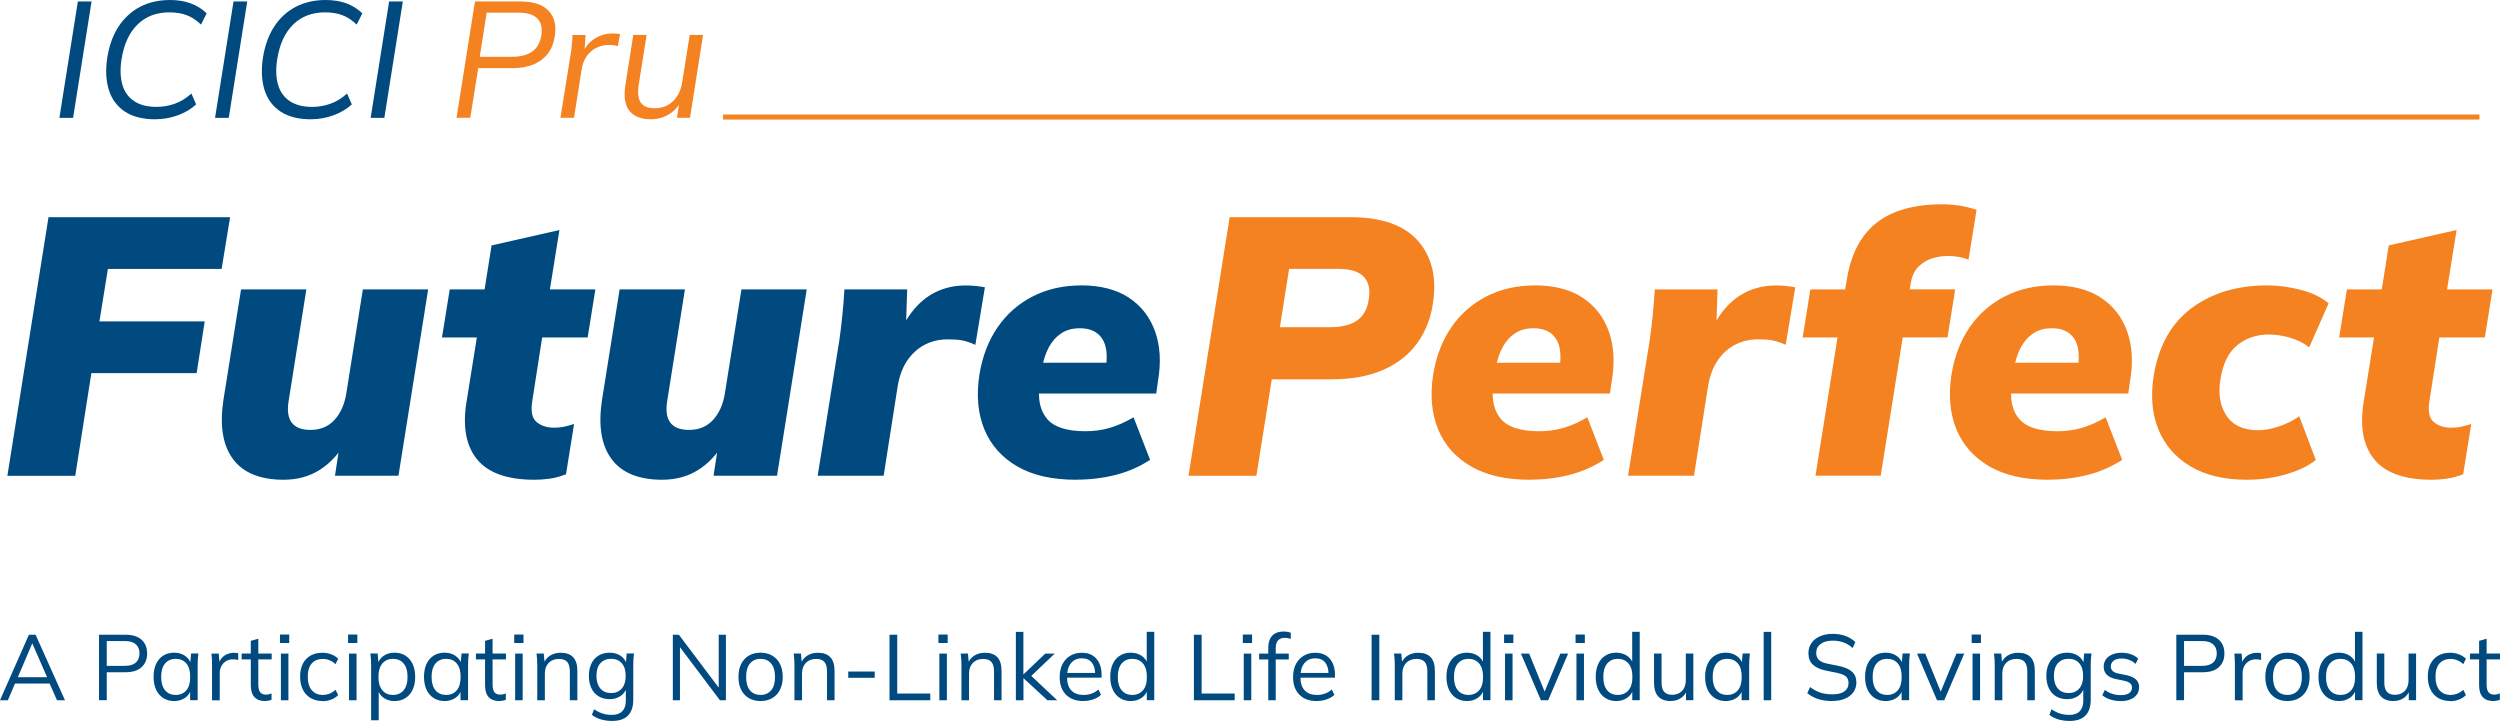
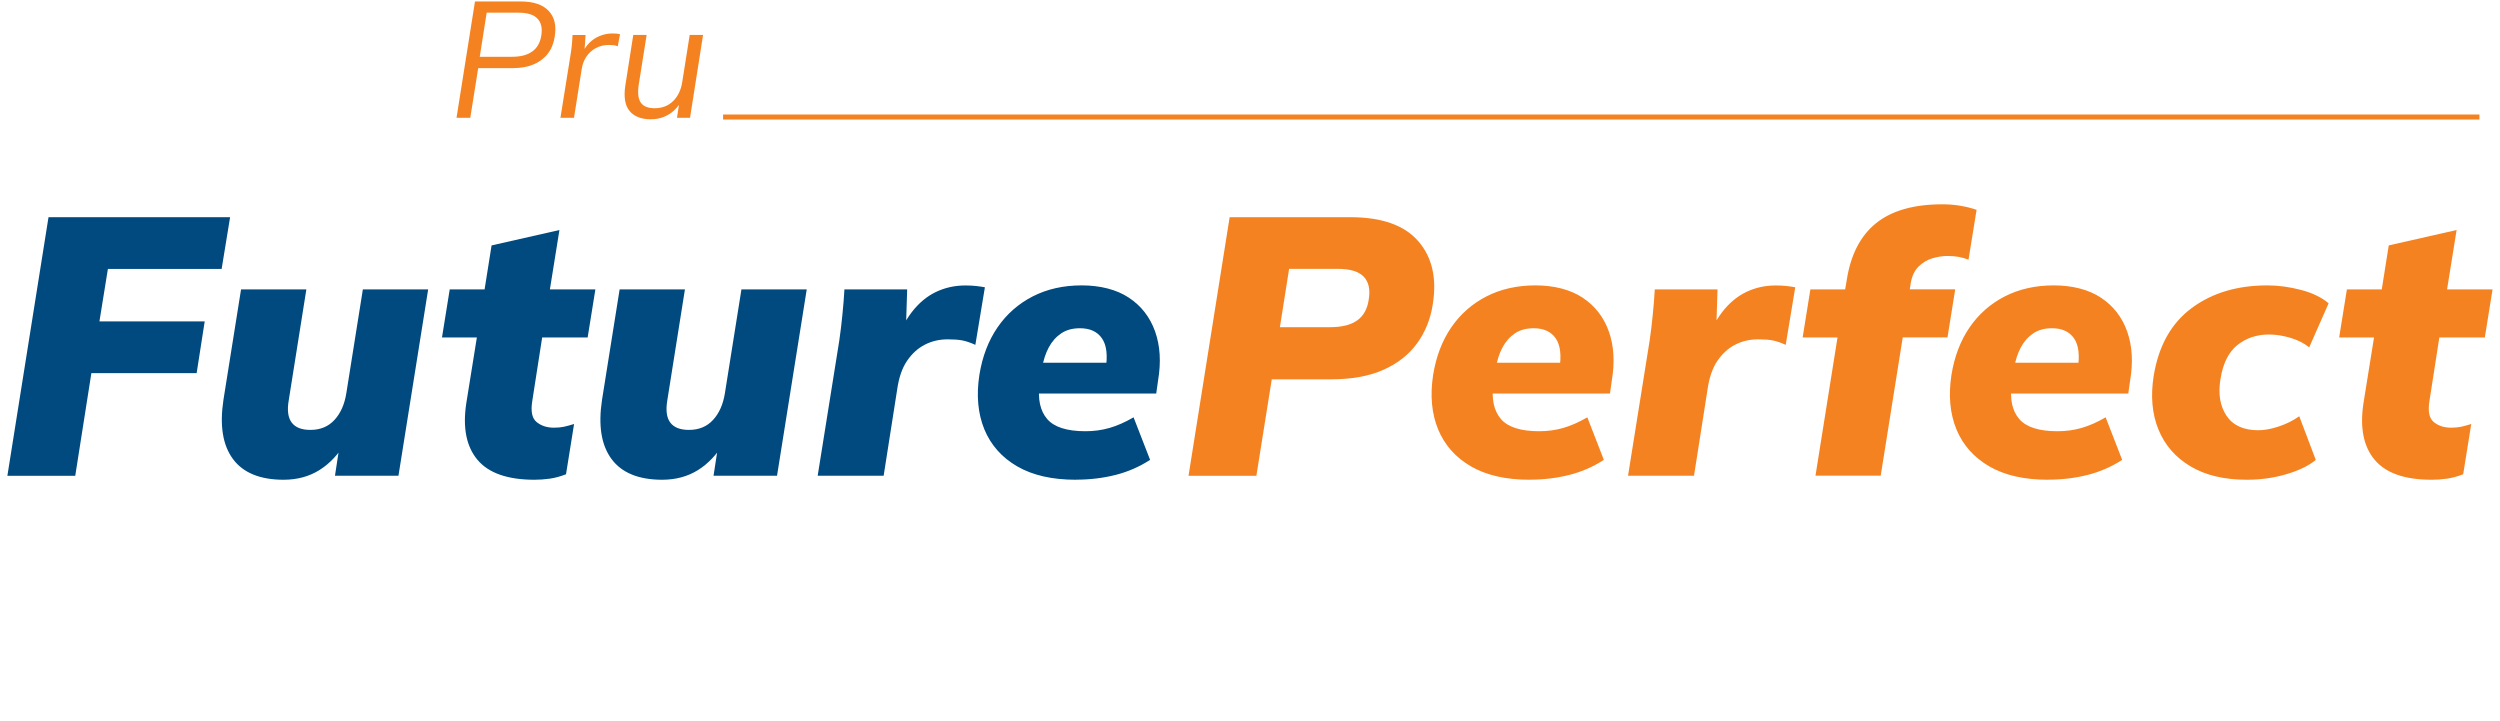
<svg xmlns="http://www.w3.org/2000/svg" id="Layer_1" viewBox="0 0 372.12 107.31">
  <defs>
    <style>
      .cls-1 {
        fill: #004a80;
      }

      .cls-2 {
        fill: #f58220;
      }

      .cls-3 {
        fill: none;
        stroke: #f58220;
        stroke-miterlimit: 2.61;
        stroke-width: .75px;
      }
    </style>
  </defs>
  <path class="cls-1" d="M1.1,70.81l6.12-38.48h27.03l-1.26,7.7h-16.93l-1.26,7.81h15.67l-1.2,7.7h-15.67l-2.4,15.28H1.1ZM42.21,71.41c-3.49,0-6.01-1.03-7.53-3.08-1.53-2.06-2-4.99-1.42-8.82l2.62-16.43h9.72l-2.62,16.49c-.26,1.49-.11,2.6.44,3.33.55.73,1.47,1.09,2.78,1.09,1.49,0,2.69-.5,3.6-1.5.91-1,1.49-2.32,1.75-3.96l2.46-15.45h9.72l-4.42,27.73h-9.45l.76-4.97h.82c-1.06,1.78-2.35,3.16-3.88,4.12-1.53.96-3.31,1.45-5.35,1.45h0ZM79.56,71.41c-4,0-6.83-.99-8.49-2.97-1.66-1.98-2.21-4.78-1.67-8.38l1.58-9.83h-5.19l1.15-7.15h5.19l1.04-6.55,10.1-2.29-1.42,8.84h6.77l-1.15,7.15h-6.77l-1.47,9.44c-.25,1.53-.05,2.57.63,3.14.67.56,1.54.85,2.59.85.58,0,1.08-.05,1.5-.14.42-.09.92-.23,1.5-.41l-1.2,7.48c-.84.33-1.65.55-2.43.66-.78.11-1.54.16-2.27.16h0ZM98.56,71.41c-3.49,0-6.01-1.03-7.53-3.08-1.53-2.06-2-4.99-1.42-8.82l2.62-16.43h9.72l-2.62,16.49c-.25,1.49-.11,2.6.44,3.33.55.73,1.47,1.09,2.78,1.09,1.49,0,2.69-.5,3.6-1.5.91-1,1.49-2.32,1.75-3.96l2.46-15.45h9.72l-4.42,27.73h-9.45l.76-4.97h.82c-1.06,1.78-2.35,3.16-3.88,4.12-1.53.96-3.31,1.45-5.35,1.45h0ZM121.71,70.81l3.22-20.14c.18-1.27.34-2.55.46-3.82.13-1.27.23-2.53.3-3.77h9.34l-.27,8.52h-1.64c.69-2.07,1.56-3.78,2.59-5.13,1.04-1.35,2.23-2.35,3.58-3,1.35-.65,2.82-.98,4.42-.98.58,0,1.11.03,1.58.08.47.05.91.12,1.31.19l-1.42,8.57c-.73-.33-1.37-.55-1.94-.66-.56-.11-1.28-.16-2.16-.16-1.24,0-2.38.26-3.41.79-1.04.53-1.92,1.33-2.65,2.4-.73,1.07-1.22,2.48-1.47,4.23l-2.02,12.88h-9.83ZM160.15,71.41c-3.53,0-6.44-.66-8.74-1.99-2.29-1.33-3.92-3.17-4.89-5.51-.96-2.35-1.21-5.05-.74-8.11.44-2.73,1.34-5.09,2.7-7.07,1.36-1.98,3.11-3.52,5.24-4.61,2.13-1.09,4.56-1.64,7.29-1.64s5.18.61,7.02,1.83c1.84,1.22,3.14,2.89,3.9,5.02.76,2.13.91,4.58.44,7.34l-.27,1.91h-18.62l.71-4.59h11.47l-1.09.98c.33-2.07.15-3.61-.55-4.61-.69-1-1.78-1.5-3.28-1.5-1.09,0-2.02.25-2.78.76-.76.51-1.38,1.21-1.86,2.1-.47.89-.8,1.9-.98,3.03l-.38,2.4c-.29,2.26.08,3.99,1.12,5.21,1.04,1.22,2.94,1.83,5.71,1.83,1.24,0,2.43-.16,3.58-.49,1.15-.33,2.34-.86,3.58-1.58l2.46,6.33c-1.57,1.02-3.28,1.77-5.13,2.24-1.86.47-3.82.71-5.9.71h0Z" />
  <path class="cls-2" d="M176.91,70.81l6.12-38.48h17.96c4.66,0,8.03,1.18,10.1,3.55,2.07,2.37,2.8,5.49,2.18,9.39-.33,2.18-1.1,4.12-2.32,5.81-1.22,1.69-2.89,3.01-5.02,3.96-2.13.95-4.72,1.42-7.78,1.42h-8.85l-2.29,14.36h-10.1ZM190.51,48.7h7.48c1.78,0,3.14-.35,4.07-1.04.93-.69,1.48-1.71,1.67-3.06.25-1.46.02-2.58-.71-3.38-.73-.8-2.02-1.2-3.88-1.2h-7.26l-1.37,8.68h0ZM227.69,71.41c-3.53,0-6.44-.66-8.74-1.99-2.29-1.33-3.92-3.17-4.89-5.51-.96-2.35-1.21-5.05-.74-8.11.44-2.73,1.34-5.09,2.7-7.07,1.36-1.98,3.11-3.52,5.24-4.61,2.13-1.09,4.56-1.64,7.29-1.64s5.18.61,7.02,1.83c1.84,1.22,3.14,2.89,3.9,5.02.76,2.13.91,4.58.44,7.34l-.27,1.91h-18.62l.71-4.59h11.47l-1.09.98c.33-2.07.15-3.61-.55-4.61-.69-1-1.78-1.5-3.28-1.5-1.09,0-2.02.25-2.78.76-.76.51-1.38,1.21-1.86,2.1-.47.89-.8,1.9-.98,3.03l-.38,2.4c-.29,2.26.08,3.99,1.12,5.21,1.04,1.22,2.94,1.83,5.71,1.83,1.24,0,2.43-.16,3.58-.49,1.15-.33,2.34-.86,3.58-1.58l2.46,6.33c-1.57,1.02-3.28,1.77-5.13,2.24-1.86.47-3.82.71-5.9.71h0ZM242.33,70.81l3.22-20.14c.18-1.27.34-2.55.46-3.82.13-1.27.23-2.53.3-3.77h9.34l-.27,8.52h-1.64c.69-2.07,1.56-3.78,2.59-5.13,1.04-1.35,2.23-2.35,3.58-3,1.35-.65,2.82-.98,4.42-.98.58,0,1.11.03,1.58.08.47.05.91.12,1.31.19l-1.42,8.57c-.73-.33-1.37-.55-1.94-.66-.56-.11-1.28-.16-2.16-.16-1.24,0-2.38.26-3.41.79-1.04.53-1.92,1.33-2.65,2.4-.73,1.07-1.22,2.48-1.47,4.23l-2.02,12.88h-9.83ZM270.23,70.81l3.28-20.58h-5.19l1.15-7.15h7.92l-3.17,2.51.66-3.88c.58-3.78,2.04-6.61,4.37-8.49,2.33-1.87,5.62-2.81,9.88-2.81.91,0,1.8.07,2.68.22.87.15,1.67.35,2.4.6l-1.2,7.42c-.47-.18-.96-.32-1.45-.41-.49-.09-1.05-.14-1.67-.14-.73,0-1.48.12-2.27.35-.78.24-1.46.65-2.05,1.23-.58.58-.96,1.38-1.15,2.4l-.38,2.46-1.09-1.47h8.08l-1.15,7.15h-6.66l-3.28,20.58h-9.72ZM304.84,71.41c-3.53,0-6.44-.66-8.74-1.99-2.29-1.33-3.92-3.17-4.89-5.51-.96-2.35-1.21-5.05-.74-8.11.44-2.73,1.34-5.09,2.7-7.07,1.36-1.98,3.11-3.52,5.24-4.61,2.13-1.09,4.56-1.64,7.29-1.64s5.18.61,7.02,1.83c1.84,1.22,3.14,2.89,3.9,5.02.76,2.13.91,4.58.44,7.34l-.27,1.91h-18.62l.71-4.59h11.47l-1.09.98c.33-2.07.15-3.61-.55-4.61-.69-1-1.78-1.5-3.28-1.5-1.09,0-2.02.25-2.78.76-.76.51-1.38,1.21-1.86,2.1-.47.89-.8,1.9-.98,3.03l-.38,2.4c-.29,2.26.08,3.99,1.12,5.21,1.04,1.22,2.94,1.83,5.71,1.83,1.24,0,2.43-.16,3.58-.49,1.15-.33,2.34-.86,3.58-1.58l2.46,6.33c-1.57,1.02-3.28,1.77-5.13,2.24-1.86.47-3.82.71-5.9.71h0ZM334.44,71.41c-3.35,0-6.14-.66-8.38-1.99-2.24-1.33-3.83-3.16-4.78-5.49-.95-2.33-1.18-4.99-.71-7.97.73-4.48,2.61-7.84,5.65-10.1,3.04-2.26,6.8-3.38,11.28-3.38,1.64,0,3.31.23,5.02.68,1.71.45,3.08,1.12,4.09,1.99l-2.89,6.55c-.76-.62-1.7-1.09-2.81-1.42-1.11-.33-2.18-.49-3.19-.49-1.82,0-3.39.53-4.7,1.58-1.31,1.06-2.15,2.75-2.51,5.08-.36,2.18-.06,3.99.9,5.43.96,1.44,2.54,2.16,4.72,2.16.91,0,1.92-.18,3.03-.55,1.11-.36,2.14-.87,3.08-1.53l2.46,6.5c-1.06.87-2.52,1.58-4.4,2.13-1.87.55-3.83.82-5.87.82h0ZM361.95,71.41c-4,0-6.83-.99-8.49-2.97-1.66-1.98-2.21-4.78-1.67-8.38l1.58-9.83h-5.19l1.15-7.15h5.19l1.04-6.55,10.1-2.29-1.42,8.84h6.77l-1.15,7.15h-6.77l-1.47,9.44c-.25,1.53-.05,2.57.63,3.14.67.56,1.54.85,2.59.85.58,0,1.08-.05,1.5-.14.42-.09.92-.23,1.5-.41l-1.2,7.48c-.84.33-1.65.55-2.43.66-.78.11-1.54.16-2.27.16h0Z" />
  <line class="cls-3" x1="107.63" y1="17.42" x2="369.06" y2="17.42" />
-   <path class="cls-1" d="M0,104.23l4.3-9.75h1l4.37,9.75h-1.19l-1.22-2.78.51.29H1.81l.55-.29-1.19,2.78H0ZM4.79,95.79l-2.24,5.26-.33-.25h5.15l-.25.25-2.3-5.26h-.03ZM14.74,104.23v-9.75h3.97c1.02,0,1.81.25,2.36.74.55.49.83,1.18.83,2.05s-.28,1.54-.83,2.04c-.55.5-1.34.75-2.36.75h-2.82v4.16h-1.15ZM15.89,99.11h2.71c.71,0,1.25-.16,1.61-.48.36-.32.55-.77.55-1.36s-.18-1.05-.55-1.37c-.36-.32-.9-.48-1.61-.48h-2.71v3.69h0ZM25.93,104.35c-.62,0-1.16-.15-1.62-.44-.46-.29-.82-.7-1.07-1.24-.25-.53-.38-1.18-.38-1.92s.13-1.4.38-1.94c.25-.53.61-.95,1.07-1.23.46-.29,1-.43,1.62-.43s1.17.16,1.63.48c.46.32.76.75.91,1.29h-.17l.15-1.65h1.08c-.03.27-.05.54-.08.81-.02.27-.03.54-.03.8v5.34h-1.12v-1.63h.15c-.15.54-.45.97-.91,1.29-.46.31-1,.47-1.6.47h0ZM26.15,103.44c.66,0,1.19-.23,1.58-.68.39-.46.58-1.12.58-2s-.19-1.56-.58-2.01c-.39-.46-.91-.68-1.58-.68s-1.18.23-1.57.68c-.39.46-.59,1.13-.59,2.01s.2,1.54.59,2c.39.46.92.68,1.57.68h0ZM31.56,104.23v-5.27c0-.28,0-.56-.02-.84-.01-.29-.03-.56-.06-.83h1.08l.14,1.69h-.19c.09-.4.25-.74.48-1.01.23-.27.5-.47.82-.6.31-.13.64-.2.98-.2.14,0,.26,0,.37.01.11,0,.2.03.3.07v1c-.15-.05-.28-.08-.39-.09-.12-.01-.25-.02-.39-.02-.41,0-.76.1-1.06.29-.3.19-.53.44-.68.75-.15.3-.23.63-.23.97v4.09h-1.13ZM39.43,104.35c-.68,0-1.2-.2-1.56-.59-.36-.39-.54-.98-.54-1.78v-3.83h-1.36v-.87h1.36v-1.89l1.12-.32v2.21h1.99v.87h-1.99v3.71c0,.55.09.95.28,1.18.19.24.47.35.85.35.18,0,.33-.02.47-.05.14-.03.26-.07.37-.12v.94c-.13.06-.28.1-.46.13-.18.03-.36.05-.53.05h0ZM41.81,104.23v-6.94h1.12v6.94h-1.12ZM41.67,95.71v-1.26h1.38v1.26h-1.38ZM48.02,104.35c-.68,0-1.27-.15-1.78-.44-.5-.3-.89-.71-1.16-1.26-.27-.54-.41-1.19-.41-1.94s.14-1.4.41-1.93c.28-.53.67-.93,1.17-1.21.5-.28,1.09-.41,1.76-.41.44,0,.87.08,1.29.24.42.16.77.38,1.04.66l-.4.8c-.28-.27-.58-.47-.91-.59-.33-.13-.65-.19-.96-.19-.72,0-1.28.23-1.67.68-.4.45-.59,1.11-.59,1.98s.2,1.52.59,1.99c.4.47.95.71,1.67.71.3,0,.62-.06.95-.18s.63-.32.92-.59l.4.79c-.29.3-.64.52-1.06.68-.42.16-.85.23-1.27.23h0ZM51.95,104.23v-6.94h1.12v6.94h-1.12ZM51.81,95.71v-1.26h1.38v1.26h-1.38ZM55.24,107.21v-8.33c0-.26-.01-.52-.03-.8-.02-.27-.05-.54-.08-.81h1.08l.15,1.65h-.17c.15-.54.45-.98.9-1.29.45-.32.99-.48,1.62-.48s1.17.14,1.63.43c.46.29.81.7,1.07,1.23.26.53.39,1.18.39,1.94s-.13,1.39-.38,1.92c-.25.53-.61.95-1.07,1.24-.46.29-1.01.44-1.63.44s-1.15-.16-1.6-.47c-.45-.31-.75-.74-.9-1.29h.15v4.62h-1.12ZM58.49,103.44c.66,0,1.19-.23,1.58-.68.39-.46.59-1.12.59-2s-.2-1.56-.59-2.01c-.39-.46-.92-.68-1.58-.68s-1.18.23-1.57.68c-.39.46-.59,1.13-.59,2.01s.2,1.54.59,2c.39.46.91.68,1.57.68h0ZM66.18,104.35c-.62,0-1.16-.15-1.62-.44-.46-.29-.82-.7-1.07-1.24-.25-.53-.38-1.18-.38-1.92s.13-1.4.38-1.94c.25-.53.61-.95,1.07-1.23.46-.29,1-.43,1.62-.43s1.17.16,1.63.48c.46.32.76.75.91,1.29h-.17l.15-1.65h1.08c-.03.27-.05.54-.08.81-.02.27-.03.54-.03.8v5.34h-1.12v-1.63h.15c-.15.54-.45.97-.91,1.29-.46.31-1,.47-1.6.47h0ZM66.4,103.44c.66,0,1.19-.23,1.58-.68.39-.46.58-1.12.58-2s-.19-1.56-.58-2.01c-.39-.46-.91-.68-1.58-.68s-1.18.23-1.57.68c-.39.46-.59,1.13-.59,2.01s.2,1.54.59,2c.39.46.92.68,1.57.68h0ZM74.3,104.35c-.68,0-1.2-.2-1.56-.59-.36-.39-.54-.98-.54-1.78v-3.83h-1.36v-.87h1.36v-1.89l1.12-.32v2.21h1.99v.87h-1.99v3.71c0,.55.09.95.28,1.18.19.24.47.35.85.35.18,0,.33-.02.47-.05.14-.03.26-.07.37-.12v.94c-.13.06-.28.1-.46.13-.18.03-.36.05-.53.05h0ZM76.68,104.23v-6.94h1.12v6.94h-1.12ZM76.54,95.71v-1.26h1.38v1.26h-1.38ZM79.97,104.23v-5.34c0-.26-.01-.52-.03-.8-.02-.27-.05-.54-.08-.81h1.08l.14,1.52h-.17c.2-.53.53-.94.98-1.22.45-.28.97-.42,1.56-.42.82,0,1.44.22,1.86.66.42.44.63,1.13.63,2.07v4.34h-1.12v-4.27c0-.65-.13-1.13-.39-1.43-.26-.3-.67-.45-1.22-.45-.65,0-1.16.2-1.54.59-.38.4-.57.93-.57,1.59v3.97h-1.12ZM91.13,107.31c-.6,0-1.15-.07-1.66-.22-.51-.15-.96-.37-1.37-.68l.33-.84c.29.2.57.36.84.48.28.12.56.21.86.27.29.06.61.09.94.09.68,0,1.2-.18,1.55-.54.35-.36.53-.87.53-1.54v-2.03h.14c-.15.54-.45.98-.91,1.29-.46.32-1,.48-1.62.48s-1.19-.14-1.65-.42c-.47-.28-.83-.68-1.08-1.2-.25-.52-.38-1.14-.38-1.85s.13-1.31.38-1.83c.25-.52.61-.92,1.08-1.2.47-.28,1.02-.42,1.65-.42s1.17.16,1.63.47c.46.31.76.75.91,1.3l-.14-.14.12-1.51h1.09c-.04.27-.06.54-.08.81-.02.27-.03.54-.03.8v5.3c0,1.03-.27,1.81-.8,2.34-.53.53-1.31.79-2.33.79h0ZM90.96,103.16c.67,0,1.2-.22,1.59-.67.39-.45.58-1.08.58-1.89s-.19-1.44-.58-1.88c-.39-.44-.92-.66-1.59-.66s-1.19.22-1.59.66c-.4.44-.59,1.07-.59,1.88s.2,1.44.59,1.89c.4.45.93.67,1.59.67h0ZM100.15,104.23v-9.75h.9l6.25,8.3h-.32v-8.3h1.07v9.75h-.89l-6.25-8.3h.3v8.3h-1.07ZM113.2,104.35c-.66,0-1.24-.15-1.74-.44-.49-.29-.87-.71-1.14-1.24-.27-.54-.4-1.18-.4-1.92s.13-1.39.4-1.92c.27-.53.65-.95,1.14-1.24.49-.29,1.07-.44,1.74-.44s1.26.15,1.75.44c.49.29.88.7,1.15,1.24.27.53.41,1.18.41,1.92s-.14,1.38-.41,1.92c-.27.54-.65.95-1.15,1.24-.49.29-1.08.44-1.75.44h0ZM113.2,103.44c.66,0,1.19-.23,1.58-.68.39-.46.58-1.12.58-2s-.2-1.56-.59-2.01c-.39-.46-.92-.68-1.57-.68s-1.18.23-1.56.68c-.39.46-.58,1.13-.58,2.01s.19,1.54.58,2c.39.46.91.68,1.56.68h0ZM118.25,104.23v-5.34c0-.26-.01-.52-.03-.8-.02-.27-.05-.54-.08-.81h1.08l.14,1.52h-.17c.2-.53.53-.94.98-1.22.45-.28.97-.42,1.56-.42.82,0,1.44.22,1.86.66.42.44.63,1.13.63,2.07v4.34h-1.12v-4.27c0-.65-.13-1.13-.39-1.43-.26-.3-.67-.45-1.22-.45-.65,0-1.16.2-1.54.59-.38.4-.57.93-.57,1.59v3.97h-1.12ZM126.26,100.89v-.93h3.94v.93h-3.94ZM132.4,104.23v-9.75h1.15v8.75h4.92v1h-6.07ZM139.82,104.23v-6.94h1.12v6.94h-1.12ZM139.68,95.71v-1.26h1.38v1.26h-1.38ZM143.11,104.23v-5.34c0-.26-.01-.52-.03-.8-.02-.27-.05-.54-.08-.81h1.08l.14,1.52h-.17c.2-.53.53-.94.98-1.22.45-.28.97-.42,1.56-.42.82,0,1.44.22,1.86.66.42.44.63,1.13.63,2.07v4.34h-1.12v-4.27c0-.65-.13-1.13-.39-1.43-.26-.3-.67-.45-1.22-.45-.65,0-1.16.2-1.54.59-.38.4-.57.93-.57,1.59v3.97h-1.12ZM151.21,104.23v-10.18h1.12v6.32h.03l3.22-3.08h1.41l-3.8,3.62.03-.57,4.14,3.89h-1.45l-3.54-3.26h-.03v3.26h-1.12ZM161.24,104.35c-1.09,0-1.95-.32-2.57-.95-.63-.63-.94-1.51-.94-2.63,0-.73.14-1.36.41-1.9.28-.54.66-.96,1.16-1.26.5-.3,1.07-.45,1.72-.45s1.17.13,1.6.4c.43.27.77.65,1,1.14.23.49.35,1.08.35,1.75v.42h-5.38v-.71h4.65l-.23.18c0-.74-.17-1.31-.5-1.73-.33-.41-.83-.62-1.48-.62-.69,0-1.23.24-1.62.73-.39.48-.58,1.14-.58,1.96v.12c0,.87.21,1.52.64,1.97.43.45,1.03.67,1.81.67.42,0,.8-.06,1.17-.19.36-.12.71-.33,1.04-.62l.39.79c-.3.3-.69.52-1.15.68-.47.16-.96.24-1.47.24h0ZM168.31,104.35c-.61,0-1.14-.15-1.6-.44-.46-.29-.82-.7-1.07-1.24-.25-.53-.38-1.18-.38-1.92s.13-1.4.38-1.94c.25-.53.61-.95,1.07-1.23.46-.29,1-.43,1.6-.43s1.17.16,1.63.47c.46.31.76.74.92,1.27h-.17v-4.85h1.12v10.18h-1.11v-1.66h.15c-.15.55-.45.99-.91,1.31-.46.32-1.01.48-1.63.48h0ZM168.54,103.44c.65,0,1.18-.23,1.58-.68.4-.46.59-1.12.59-2s-.2-1.56-.59-2.01c-.4-.46-.92-.68-1.58-.68s-1.18.23-1.57.68c-.39.46-.59,1.13-.59,2.01s.2,1.54.59,2c.39.46.92.68,1.57.68h0ZM177.71,104.23v-9.75h1.15v8.75h4.92v1h-6.07ZM185.13,104.23v-6.94h1.12v6.94h-1.12ZM184.99,95.71v-1.26h1.38v1.26h-1.38ZM188.78,104.23v-6.07h-1.36v-.87h1.66l-.3.29v-1.16c0-.78.2-1.38.59-1.8.4-.42.96-.62,1.7-.62.18,0,.38.02.57.05.2.03.36.08.49.13v.93c-.11-.05-.25-.09-.41-.12-.16-.03-.32-.05-.49-.05-.29,0-.53.06-.73.17-.2.12-.35.29-.46.52-.1.23-.15.53-.15.89v1.01l-.18-.24h2.12v.87h-1.94v6.07h-1.12ZM195.98,104.35c-1.09,0-1.95-.32-2.57-.95-.63-.63-.94-1.51-.94-2.63,0-.73.14-1.36.41-1.9.28-.54.66-.96,1.16-1.26.5-.3,1.07-.45,1.72-.45s1.17.13,1.6.4c.43.27.77.65,1,1.14.23.49.35,1.08.35,1.75v.42h-5.38v-.71h4.65l-.23.18c0-.74-.17-1.31-.5-1.73-.33-.41-.83-.62-1.48-.62-.69,0-1.23.24-1.62.73-.39.48-.58,1.14-.58,1.96v.12c0,.87.21,1.52.64,1.97.43.45,1.03.67,1.81.67.42,0,.8-.06,1.17-.19.36-.12.71-.33,1.04-.62l.39.79c-.3.3-.69.52-1.15.68-.47.16-.96.24-1.47.24h0ZM204.16,104.23v-9.75h1.15v9.75h-1.15ZM207.61,104.23v-5.34c0-.26-.01-.52-.03-.8-.02-.27-.05-.54-.08-.81h1.08l.14,1.52h-.17c.2-.53.53-.94.98-1.22.45-.28.97-.42,1.56-.42.82,0,1.44.22,1.86.66.42.44.63,1.13.63,2.07v4.34h-1.12v-4.27c0-.65-.13-1.13-.39-1.43-.26-.3-.67-.45-1.22-.45-.65,0-1.16.2-1.54.59-.38.4-.57.93-.57,1.59v3.97h-1.12ZM218.35,104.35c-.61,0-1.14-.15-1.6-.44-.46-.29-.82-.7-1.07-1.24-.25-.53-.38-1.18-.38-1.92s.13-1.4.38-1.94c.25-.53.61-.95,1.07-1.23.46-.29,1-.43,1.6-.43s1.17.16,1.63.47c.46.31.76.74.92,1.27h-.17v-4.85h1.12v10.18h-1.11v-1.66h.15c-.15.55-.45.99-.91,1.31-.46.32-1.01.48-1.63.48h0ZM218.58,103.44c.65,0,1.18-.23,1.58-.68.4-.46.59-1.12.59-2s-.2-1.56-.59-2.01c-.4-.46-.92-.68-1.58-.68s-1.18.23-1.57.68c-.39.46-.59,1.13-.59,2.01s.2,1.54.59,2c.39.46.92.68,1.57.68h0ZM224.02,104.23v-6.94h1.12v6.94h-1.12ZM223.88,95.71v-1.26h1.38v1.26h-1.38ZM229.36,104.23l-2.97-6.94h1.22l2.49,6.11h-.37l2.52-6.11h1.16l-2.97,6.94h-1.07ZM234.65,104.23v-6.94h1.12v6.94h-1.12ZM234.52,95.71v-1.26h1.38v1.26h-1.38ZM240.57,104.35c-.61,0-1.14-.15-1.6-.44-.46-.29-.82-.7-1.07-1.24-.25-.53-.38-1.18-.38-1.92s.13-1.4.38-1.94c.25-.53.61-.95,1.07-1.23.46-.29,1-.43,1.6-.43s1.17.16,1.63.47c.46.31.76.74.92,1.27h-.17v-4.85h1.12v10.18h-1.11v-1.66h.15c-.15.55-.45.99-.91,1.31-.46.32-1.01.48-1.63.48h0ZM240.81,103.44c.65,0,1.18-.23,1.58-.68.4-.46.59-1.12.59-2s-.2-1.56-.59-2.01c-.4-.46-.92-.68-1.58-.68s-1.18.23-1.57.68c-.39.46-.59,1.13-.59,2.01s.2,1.54.59,2c.39.46.92.68,1.57.68h0ZM248.69,104.35c-.82,0-1.44-.23-1.86-.68-.42-.45-.63-1.14-.63-2.07v-4.32h1.12v4.29c0,.64.13,1.1.39,1.4.26.3.66.45,1.2.45.61,0,1.1-.2,1.47-.59.37-.4.55-.93.55-1.59v-3.96h1.12v6.94h-1.09v-1.56h.18c-.19.53-.5.95-.93,1.24-.43.3-.93.44-1.51.44h0ZM256.87,104.35c-.62,0-1.16-.15-1.62-.44-.46-.29-.82-.7-1.07-1.24-.25-.53-.38-1.18-.38-1.92s.13-1.4.38-1.94c.25-.53.61-.95,1.07-1.23.46-.29,1-.43,1.62-.43s1.17.16,1.63.48c.46.32.76.75.91,1.29h-.17l.15-1.65h1.08c-.03.27-.05.54-.08.81-.02.27-.03.54-.03.8v5.34h-1.12v-1.63h.15c-.15.54-.45.97-.91,1.29-.46.31-1,.47-1.6.47h0ZM257.09,103.44c.66,0,1.19-.23,1.58-.68.39-.46.58-1.12.58-2s-.19-1.56-.58-2.01c-.39-.46-.91-.68-1.58-.68s-1.18.23-1.57.68c-.39.46-.59,1.13-.59,2.01s.2,1.54.59,2c.39.46.92.68,1.57.68h0ZM262.52,104.23v-10.18h1.12v10.18h-1.12ZM272.73,104.35c-.78,0-1.48-.1-2.1-.3-.62-.2-1.16-.49-1.62-.87l.42-.91c.32.24.65.44.97.6.33.16.68.28,1.06.36.38.08.8.12,1.27.12.82,0,1.43-.15,1.83-.46.4-.3.59-.71.59-1.22,0-.43-.14-.77-.41-1-.28-.23-.76-.41-1.45-.55l-1.45-.29c-.89-.18-1.56-.48-2-.9-.44-.41-.66-.98-.66-1.69,0-.58.15-1.09.45-1.52.3-.43.72-.77,1.27-1.01.54-.24,1.18-.36,1.89-.36s1.32.1,1.9.31c.57.21,1.06.51,1.47.91l-.4.89c-.43-.39-.89-.67-1.36-.84-.48-.17-1.01-.26-1.61-.26-.76,0-1.35.16-1.79.49-.44.33-.66.77-.66,1.33,0,.45.14.8.41,1.06.28.25.73.45,1.37.57l1.47.29c.94.19,1.63.48,2.07.87.44.39.66.93.66,1.63,0,.53-.15,1.01-.44,1.42-.29.41-.7.74-1.24.97-.53.23-1.17.35-1.91.35h0ZM280.68,104.35c-.62,0-1.16-.15-1.62-.44-.46-.29-.82-.7-1.07-1.24-.25-.53-.38-1.18-.38-1.92s.13-1.4.38-1.94c.25-.53.61-.95,1.07-1.23.46-.29,1-.43,1.62-.43s1.17.16,1.63.48c.46.32.76.75.91,1.29h-.17l.15-1.65h1.08c-.03.27-.05.54-.08.81-.02.27-.03.54-.03.8v5.34h-1.12v-1.63h.15c-.15.54-.45.97-.91,1.29-.46.31-1,.47-1.6.47h0ZM280.9,103.44c.66,0,1.19-.23,1.58-.68.39-.46.58-1.12.58-2s-.19-1.56-.58-2.01c-.39-.46-.91-.68-1.58-.68s-1.18.23-1.57.68c-.39.46-.59,1.13-.59,2.01s.2,1.54.59,2c.39.46.92.68,1.57.68h0ZM288.32,104.23l-2.97-6.94h1.22l2.49,6.11h-.37l2.52-6.11h1.16l-2.97,6.94h-1.06ZM293.61,104.23v-6.94h1.12v6.94h-1.12ZM293.48,95.71v-1.26h1.38v1.26h-1.38ZM296.91,104.23v-5.34c0-.26-.01-.52-.03-.8-.02-.27-.05-.54-.08-.81h1.08l.14,1.52h-.17c.2-.53.53-.94.98-1.22.45-.28.97-.42,1.56-.42.82,0,1.44.22,1.86.66.42.44.63,1.13.63,2.07v4.34h-1.12v-4.27c0-.65-.13-1.13-.39-1.43-.26-.3-.67-.45-1.22-.45-.65,0-1.16.2-1.54.59-.38.4-.57.93-.57,1.59v3.97h-1.12ZM308.07,107.31c-.6,0-1.15-.07-1.66-.22-.51-.15-.96-.37-1.37-.68l.33-.84c.29.2.57.36.84.48.28.12.56.21.86.27.29.06.61.09.94.09.68,0,1.2-.18,1.55-.54.35-.36.53-.87.53-1.54v-2.03h.14c-.15.54-.45.98-.91,1.29-.46.32-1,.48-1.62.48s-1.19-.14-1.65-.42c-.47-.28-.83-.68-1.08-1.2-.25-.52-.38-1.14-.38-1.85s.13-1.31.38-1.83c.25-.52.61-.92,1.08-1.2.47-.28,1.02-.42,1.65-.42s1.17.16,1.63.47c.46.31.76.75.91,1.3l-.14-.14.12-1.51h1.09c-.04.27-.06.54-.08.81-.02.27-.03.54-.03.8v5.3c0,1.03-.27,1.81-.8,2.34-.53.53-1.31.79-2.33.79h0ZM307.9,103.16c.67,0,1.2-.22,1.59-.67.39-.45.58-1.08.58-1.89s-.19-1.44-.58-1.88c-.39-.44-.92-.66-1.59-.66s-1.19.22-1.59.66c-.4.44-.59,1.07-.59,1.88s.2,1.44.59,1.89c.4.45.93.67,1.59.67h0ZM315.66,104.35c-.55,0-1.07-.08-1.55-.23-.48-.15-.88-.37-1.19-.64l.39-.79c.34.27.71.47,1.11.59.4.13.82.19,1.25.19.55,0,.97-.1,1.25-.3.28-.2.42-.47.42-.82,0-.27-.09-.48-.27-.64s-.47-.29-.88-.38l-1.29-.26c-.59-.13-1.03-.35-1.33-.66-.3-.31-.44-.7-.44-1.18,0-.41.11-.76.32-1.07.21-.31.52-.55.93-.73.41-.18.88-.27,1.42-.27.51,0,.97.08,1.4.23.43.15.79.37,1.07.66l-.4.77c-.28-.27-.59-.47-.95-.6s-.72-.2-1.1-.2c-.54,0-.95.11-1.22.33-.27.22-.41.5-.41.85,0,.27.09.49.26.66.17.17.44.3.8.38l1.29.26c.63.14,1.09.35,1.4.64.31.29.46.68.46,1.17,0,.41-.12.78-.35,1.09-.23.31-.55.55-.96.71-.41.17-.89.25-1.45.25h0ZM323.94,104.23v-9.75h3.97c1.02,0,1.81.25,2.36.74.55.49.83,1.18.83,2.05s-.28,1.54-.83,2.04c-.55.5-1.34.75-2.36.75h-2.82v4.16h-1.15ZM325.09,99.11h2.71c.71,0,1.25-.16,1.61-.48.36-.32.55-.77.55-1.36s-.18-1.05-.55-1.37c-.36-.32-.9-.48-1.61-.48h-2.71v3.69h0ZM332.66,104.23v-5.27c0-.28,0-.56-.02-.84-.01-.29-.03-.56-.06-.83h1.08l.14,1.69h-.19c.09-.4.25-.74.48-1.01.23-.27.5-.47.82-.6.31-.13.64-.2.98-.2.14,0,.26,0,.37.01.11,0,.2.03.3.07v1c-.15-.05-.28-.08-.39-.09s-.25-.02-.39-.02c-.41,0-.76.1-1.06.29-.3.19-.53.44-.68.75-.15.3-.23.63-.23.97v4.09h-1.13ZM340.47,104.35c-.66,0-1.24-.15-1.74-.44-.49-.29-.87-.71-1.14-1.24-.27-.54-.4-1.18-.4-1.92s.13-1.39.4-1.92c.27-.53.65-.95,1.14-1.24.49-.29,1.07-.44,1.74-.44s1.26.15,1.75.44c.49.29.88.7,1.15,1.24.27.53.41,1.18.41,1.92s-.14,1.38-.41,1.92c-.27.54-.65.95-1.15,1.24-.49.29-1.08.44-1.75.44h0ZM340.47,103.44c.66,0,1.19-.23,1.58-.68.39-.46.58-1.12.58-2s-.2-1.56-.59-2.01c-.39-.46-.92-.68-1.57-.68s-1.18.23-1.56.68c-.39.46-.58,1.13-.58,2.01s.19,1.54.58,2c.39.46.91.68,1.56.68h0Z" />
-   <path class="cls-1" d="M348.15,104.35c-.61,0-1.14-.15-1.6-.44-.46-.29-.82-.7-1.07-1.24-.25-.53-.38-1.18-.38-1.92s.13-1.4.38-1.94c.25-.53.61-.95,1.07-1.23.46-.29,1-.43,1.6-.43s1.17.16,1.63.47c.46.31.76.74.92,1.27h-.17v-4.85h1.12v10.18h-1.11v-1.66h.15c-.15.55-.45.99-.91,1.31-.46.32-1.01.48-1.63.48h0ZM348.38,103.44c.65,0,1.18-.23,1.58-.68.4-.46.59-1.12.59-2s-.2-1.56-.59-2.01c-.4-.46-.92-.68-1.58-.68s-1.18.23-1.57.68c-.39.46-.59,1.13-.59,2.01s.2,1.54.59,2c.39.46.92.68,1.57.68h0ZM356.27,104.35c-.82,0-1.44-.23-1.86-.68-.42-.45-.63-1.14-.63-2.07v-4.32h1.12v4.29c0,.64.13,1.1.39,1.4.26.3.66.45,1.2.45.61,0,1.1-.2,1.47-.59.37-.4.55-.93.55-1.59v-3.96h1.12v6.94h-1.09v-1.56h.18c-.19.53-.5.95-.93,1.24-.43.3-.93.44-1.51.44h0ZM364.72,104.35c-.68,0-1.27-.15-1.78-.44-.5-.3-.89-.71-1.16-1.26-.27-.54-.41-1.19-.41-1.94s.14-1.4.42-1.93c.28-.53.67-.93,1.17-1.21.5-.28,1.09-.41,1.76-.41.44,0,.87.08,1.29.24.42.16.77.38,1.04.66l-.4.8c-.28-.27-.58-.47-.91-.59-.33-.13-.65-.19-.96-.19-.72,0-1.28.23-1.67.68-.4.45-.59,1.11-.59,1.98s.2,1.52.59,1.99c.4.47.95.71,1.67.71.3,0,.62-.06.95-.18.33-.12.63-.32.92-.59l.4.79c-.29.3-.64.52-1.07.68-.42.16-.85.23-1.27.23h0ZM371.11,104.35c-.68,0-1.2-.2-1.56-.59-.36-.39-.54-.98-.54-1.78v-3.83h-1.36v-.87h1.36v-1.89l1.12-.32v2.21h1.99v.87h-1.99v3.71c0,.55.09.95.28,1.18.19.24.47.35.85.35.18,0,.33-.02.47-.05.14-.03.26-.07.37-.12v.94c-.13.06-.28.1-.46.13-.18.03-.36.05-.53.05h0Z" />
-   <path class="cls-1" d="M8.84,17.54L11.59.22h2.04l-2.75,17.32h-2.04ZM23.16,17.76c-1.88,0-3.41-.38-4.57-1.15-1.16-.77-1.96-1.85-2.39-3.23-.43-1.38-.51-2.98-.23-4.8.29-1.83.86-3.39,1.7-4.66.84-1.27,1.9-2.24,3.19-2.91,1.29-.67,2.78-1.01,4.45-1.01,1.18,0,2.22.17,3.13.52.91.34,1.68.84,2.32,1.47l-.84,1.67c-.7-.67-1.42-1.14-2.15-1.41s-1.58-.41-2.57-.41c-1.93,0-3.51.61-4.74,1.82-1.23,1.21-2.01,2.92-2.36,5.13-.23,1.42-.2,2.67.1,3.75.29,1.07.87,1.9,1.73,2.49.86.59,1.99.88,3.4.88.92,0,1.81-.16,2.69-.47.88-.31,1.7-.82,2.47-1.52l.71,1.62c-.77.7-1.69,1.25-2.75,1.63-1.06.38-2.16.58-3.29.58h0ZM32.01,17.54L34.76.22h2.04l-2.75,17.32h-2.04ZM46.33,17.76c-1.88,0-3.41-.38-4.57-1.15-1.16-.77-1.96-1.85-2.39-3.23-.43-1.38-.51-2.98-.23-4.8.29-1.83.86-3.39,1.7-4.66.84-1.27,1.9-2.24,3.19-2.91,1.29-.67,2.78-1.01,4.45-1.01,1.18,0,2.22.17,3.13.52.91.34,1.68.84,2.32,1.47l-.84,1.67c-.7-.67-1.42-1.14-2.15-1.41s-1.58-.41-2.57-.41c-1.93,0-3.51.61-4.74,1.82-1.23,1.21-2.01,2.92-2.36,5.13-.23,1.42-.2,2.67.1,3.75.29,1.07.87,1.9,1.73,2.49.86.59,1.99.88,3.4.88.92,0,1.81-.16,2.69-.47.88-.31,1.7-.82,2.47-1.52l.71,1.62c-.77.7-1.69,1.25-2.75,1.63-1.06.38-2.16.58-3.29.58h0ZM55.17,17.54L57.92.22h2.04l-2.75,17.32h-2.04Z" />
  <path class="cls-2" d="M67.95,17.54L70.7.22h6.83c1.88,0,3.26.47,4.14,1.4.88.93,1.17,2.21.9,3.83-.15,1-.49,1.85-1.03,2.54-.54.7-1.25,1.23-2.12,1.6s-1.9.55-3.06.55h-5.18l-1.18,7.39h-2.04ZM71.41,8.45h4.81c1.28,0,2.28-.26,3.01-.79.73-.52,1.17-1.31,1.34-2.36.18-1.11-.01-1.96-.58-2.54-.56-.58-1.49-.87-2.76-.87h-4.79l-1.03,6.56h0ZM83.42,17.54l1.5-9.36c.08-.49.15-.99.2-1.5.05-.51.08-1,.1-1.47h1.94l-.2,3-.39.02c.28-.74.65-1.34,1.12-1.82.47-.47,1-.83,1.61-1.07.61-.24,1.22-.36,1.84-.36.21,0,.41,0,.6.02.19.02.37.05.55.1l-.34,1.79c-.2-.08-.4-.14-.6-.16-.2-.02-.44-.04-.7-.04-.74,0-1.39.16-1.97.47-.57.31-1.04.74-1.4,1.28-.36.54-.59,1.15-.69,1.82l-1.15,7.27h-2.01ZM96.91,17.76c-1.44,0-2.51-.41-3.19-1.23-.69-.82-.9-2.09-.64-3.81l1.18-7.52h1.99l-1.18,7.42c-.18,1.23-.07,2.12.32,2.67.39.55,1.08.82,2.06.82,1.11,0,2.03-.36,2.75-1.07.72-.71,1.17-1.66,1.35-2.84l1.11-7h1.99l-1.94,12.33h-1.94l.42-2.78h.37c-.46.95-1.09,1.69-1.9,2.21-.81.52-1.72.79-2.74.79h0Z" />
</svg>